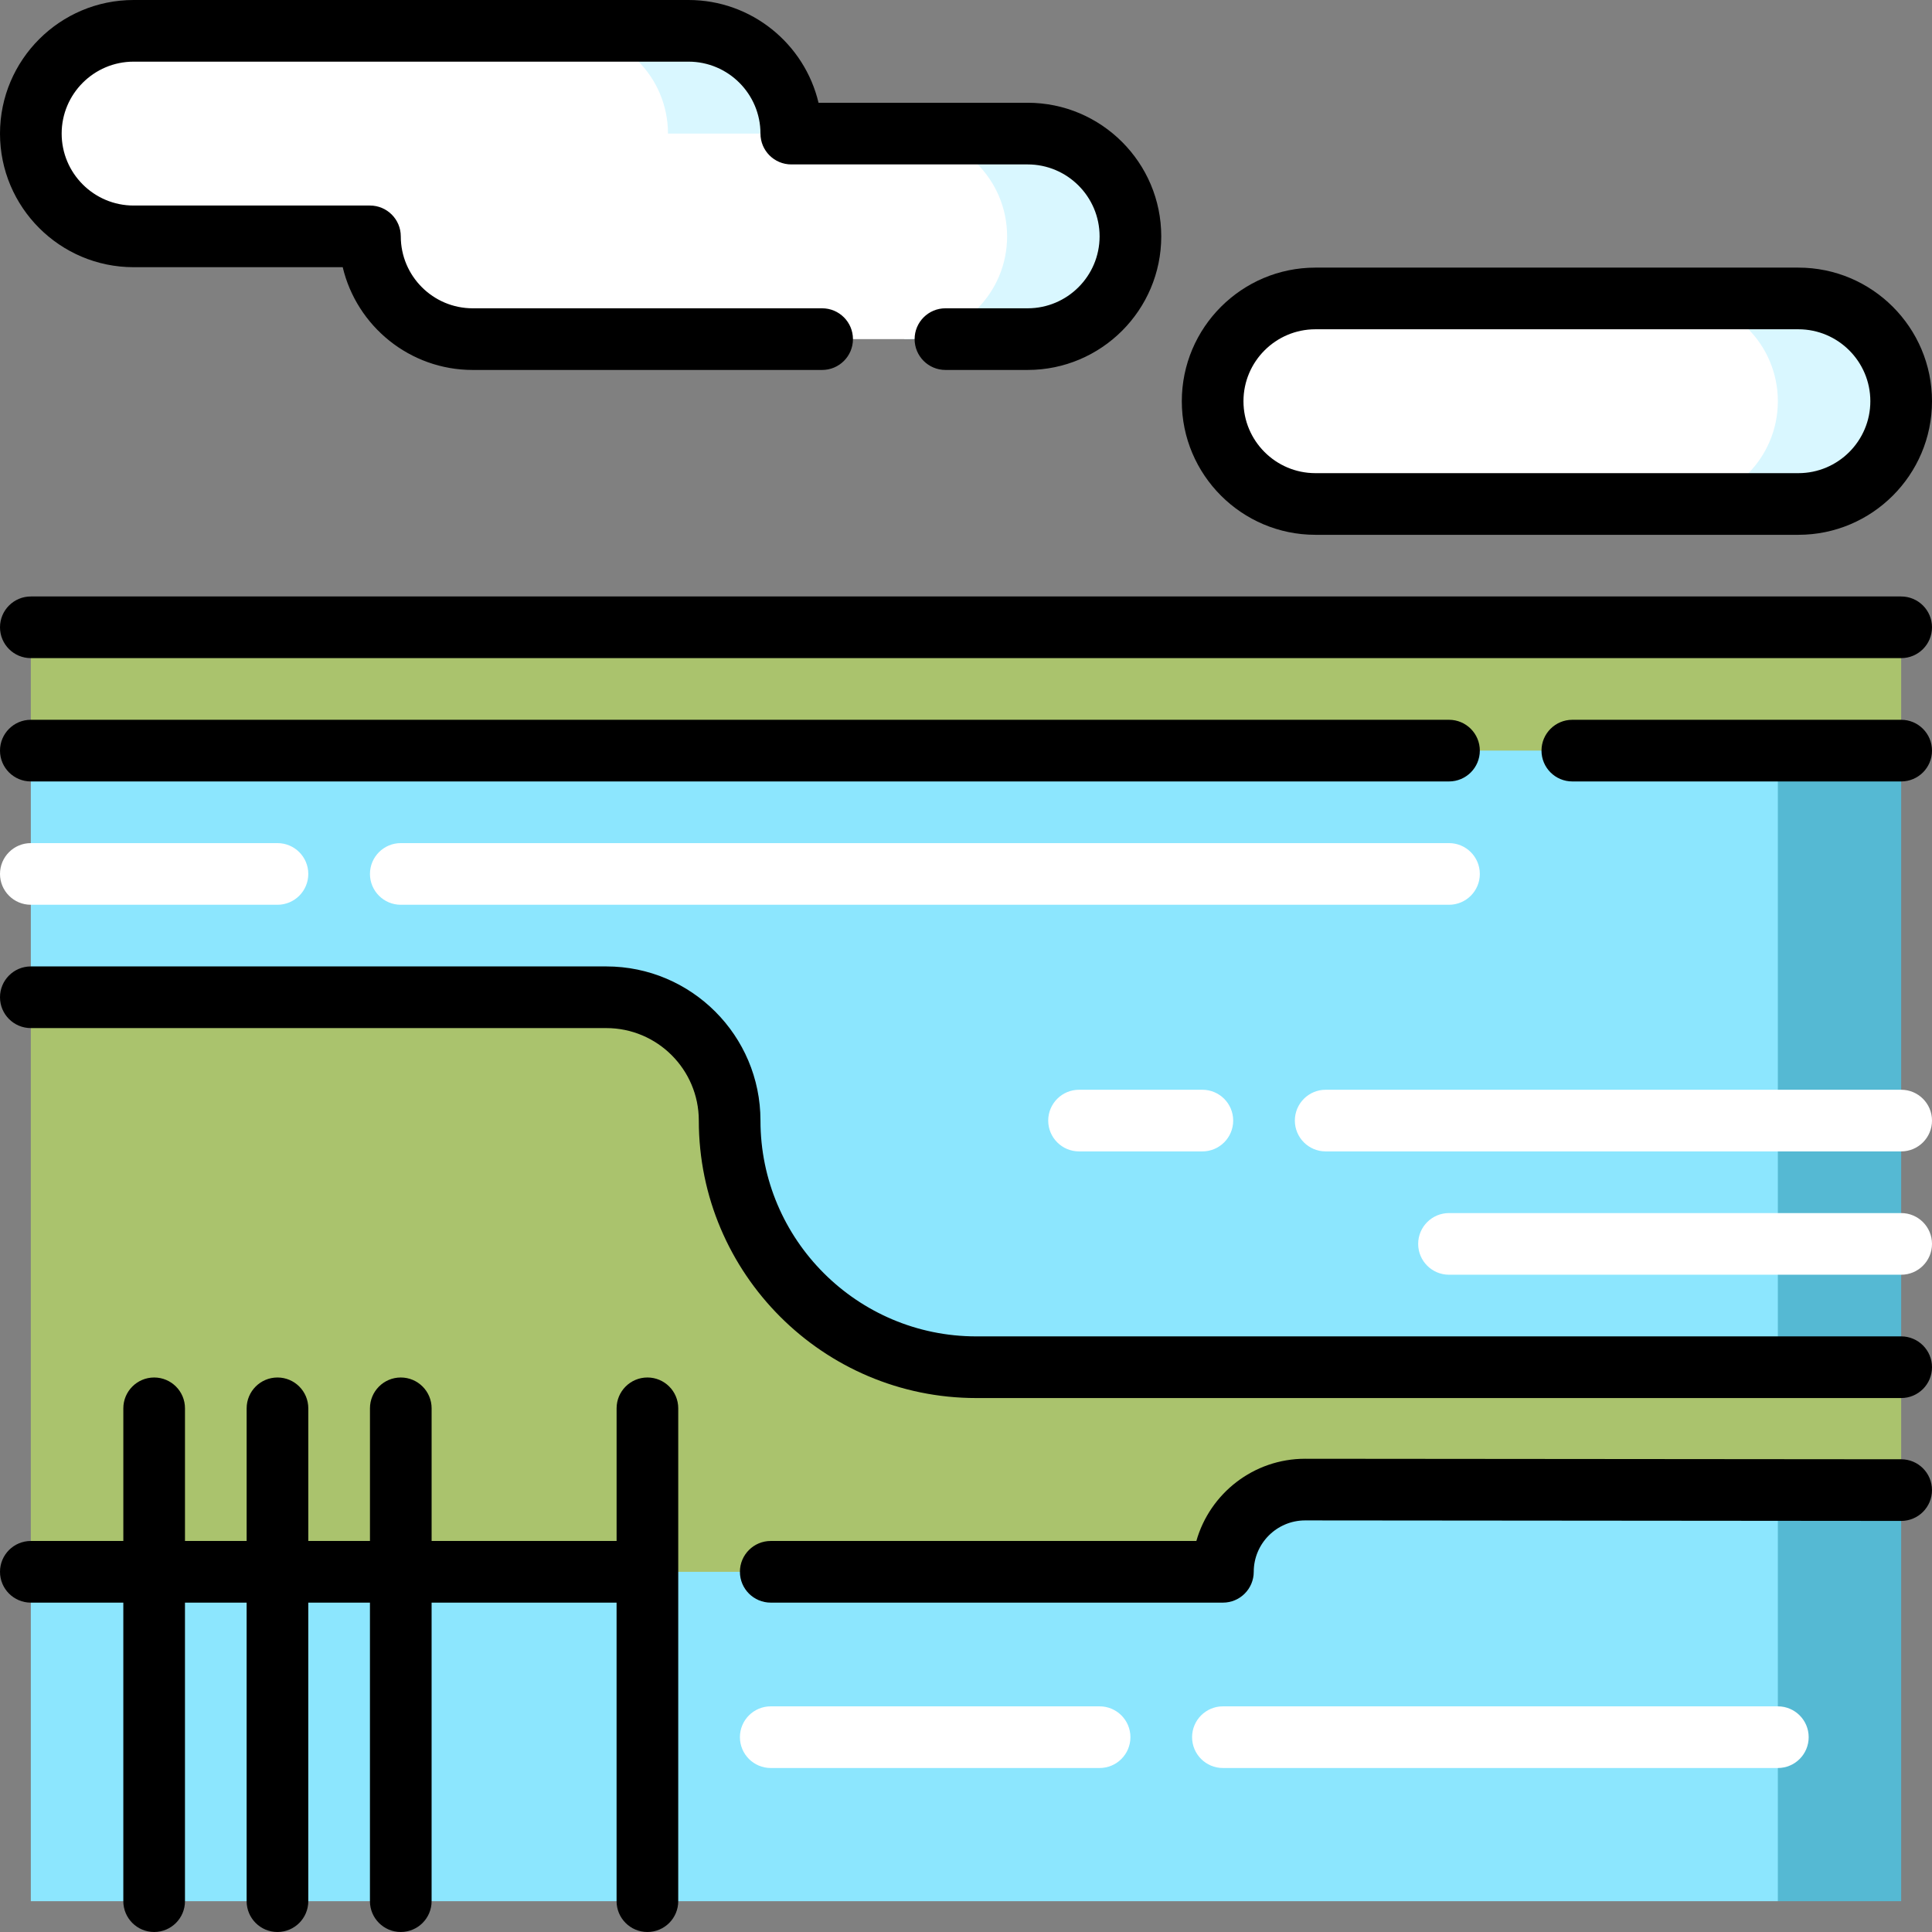
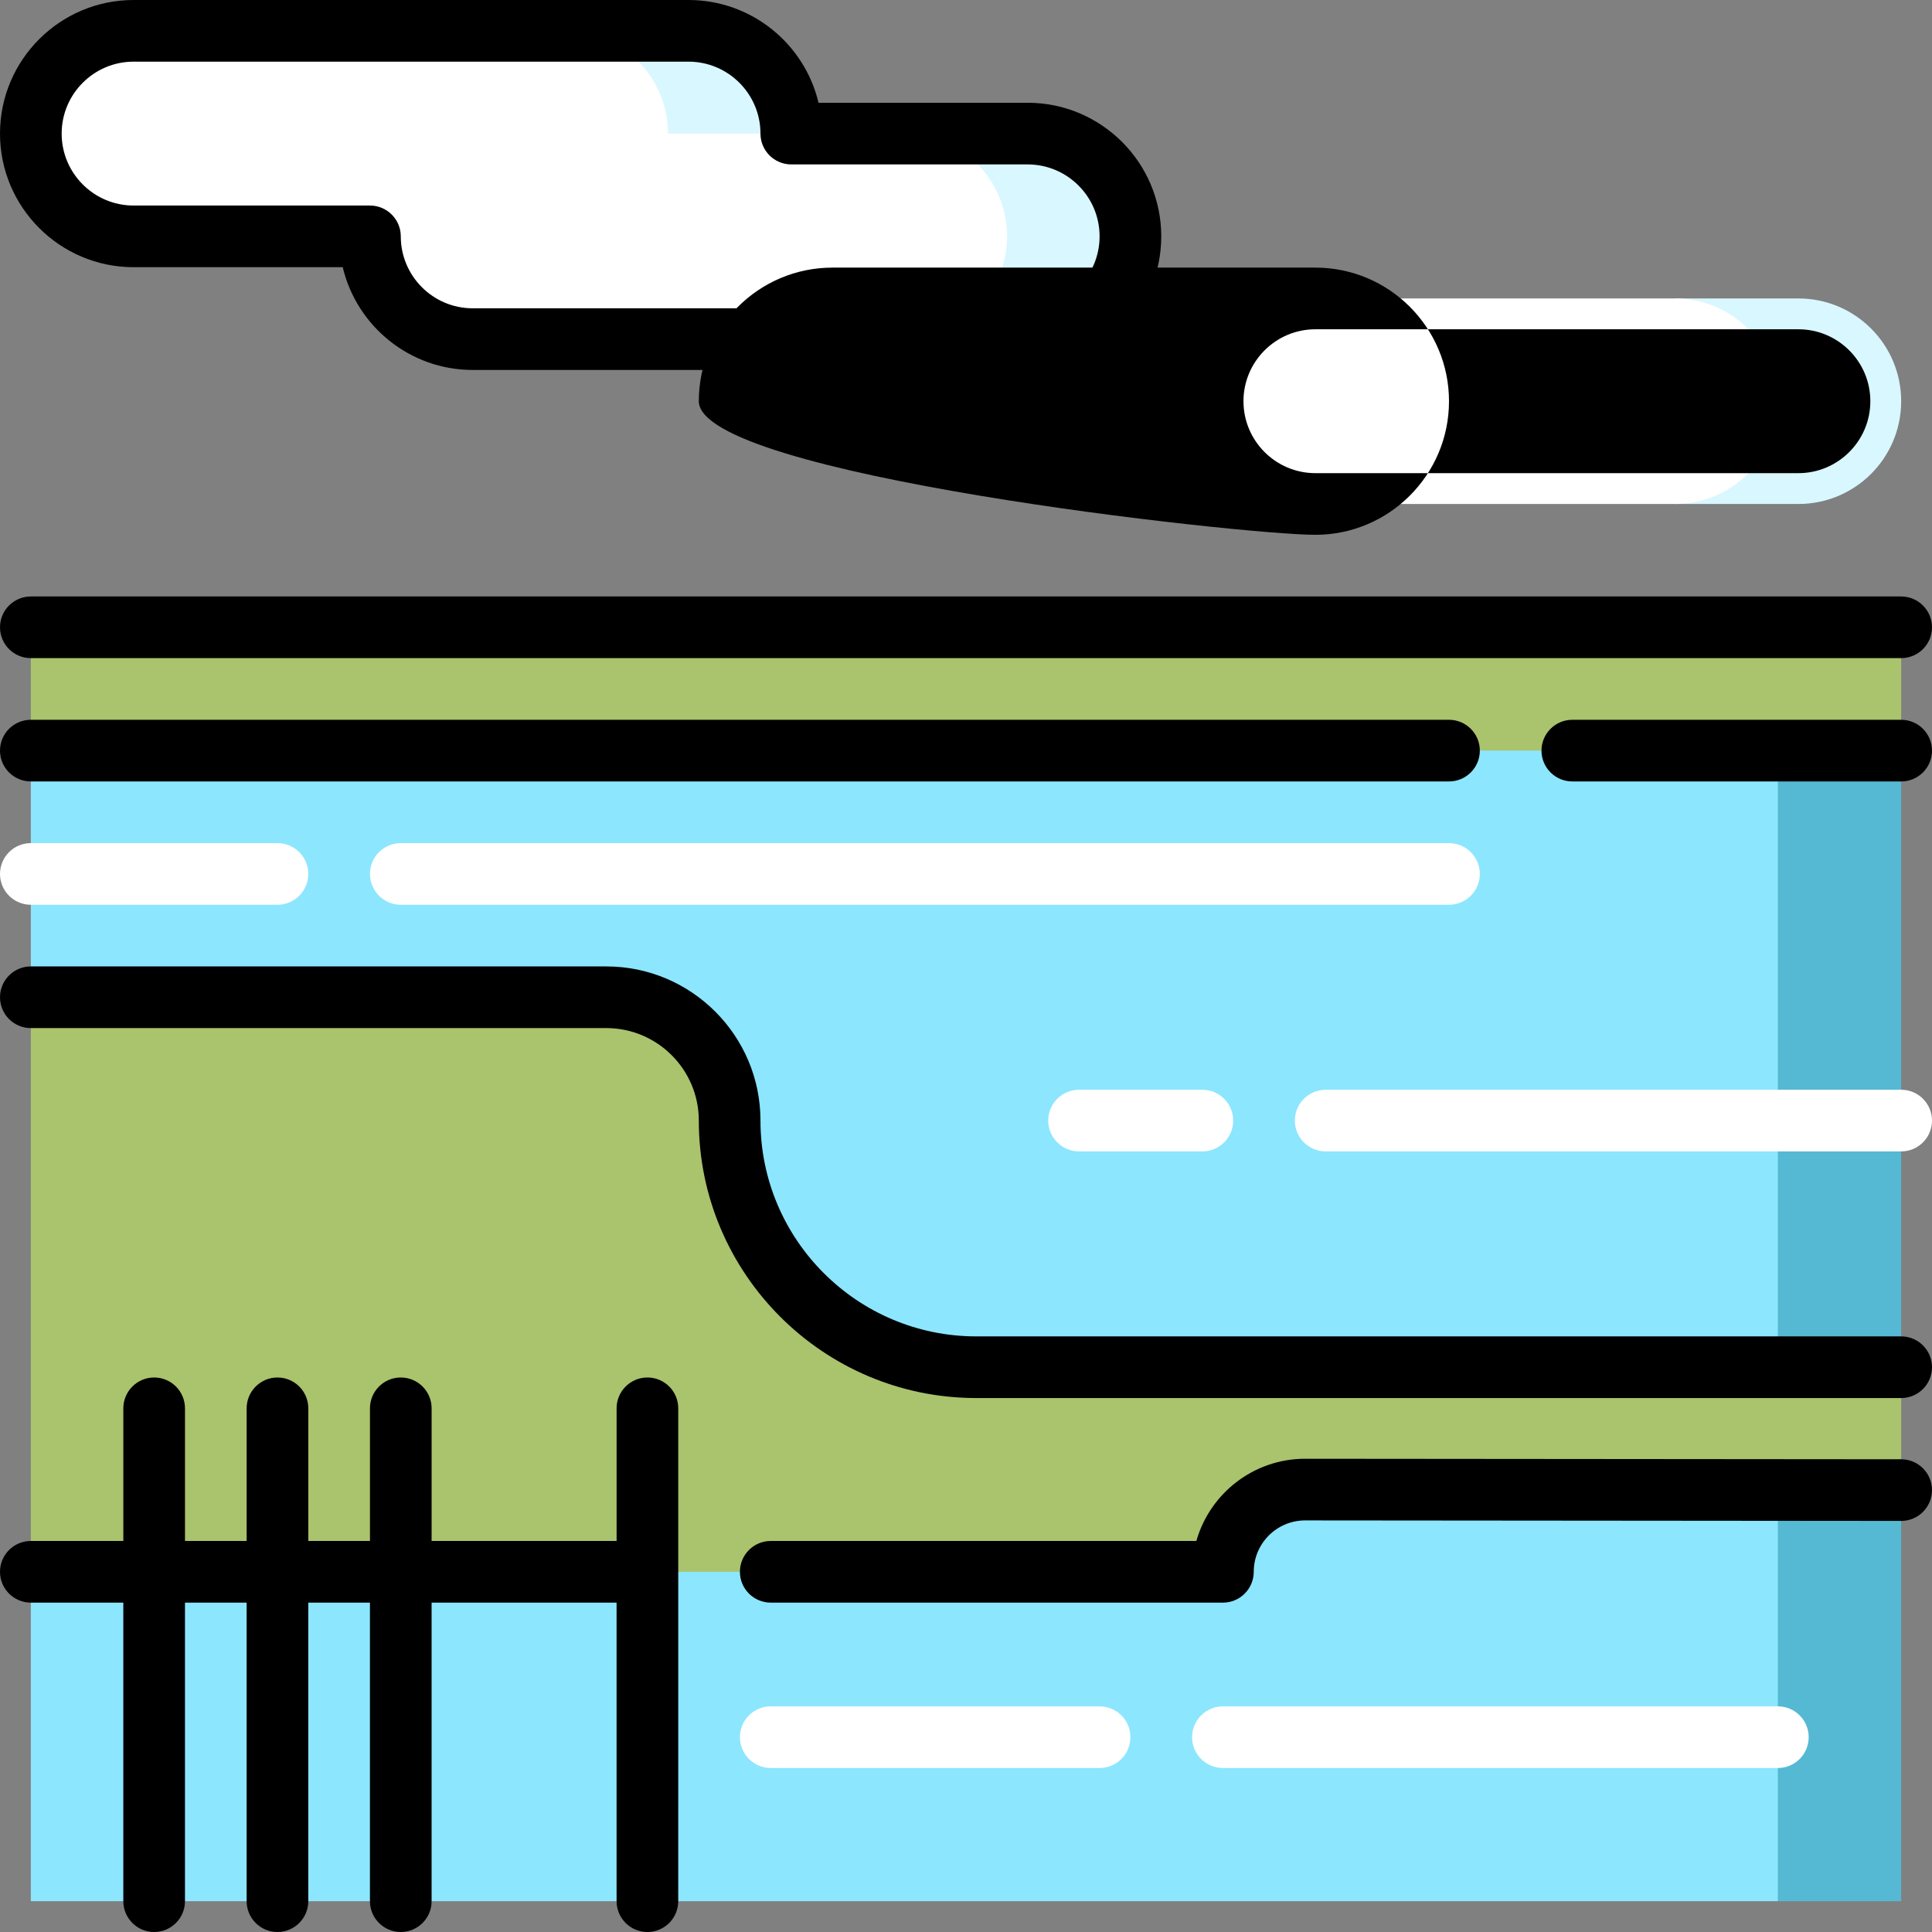
<svg xmlns="http://www.w3.org/2000/svg" version="1.1" id="Layer_1" x="0px" y="0px" viewBox="0 0 512 512" style="enable-background:new 0 0 512 512;" xml:space="preserve">
  <rect x="0" y="0" width="512" height="512" fill="#808080" stroke="none" />
  <polygon style="fill:#AAC36D;" points="503.83,362.322 503.83,394.894 256,460.125 8.17,416.55 8.17,264.284 29.957,231.603   8.17,198.922 8.17,166.241 503.83,166.241 503.83,198.922 482.043,275.118 " />
  <path style="fill:#55B9D3;" d="M503.83,394.894V503.83h-32.681l-43.574-54.479l43.574-54.457  C471.149,394.872,503.83,394.894,503.83,394.894z" />
  <path style="fill:#8CE6FE;" d="M471.149,394.894V503.83H8.17v-87.28h315.915c0-12.037,9.75-21.787,21.787-21.787  C345.872,394.763,471.149,394.872,471.149,394.894z" />
  <polygon style="fill:#55B9D3;" points="503.83,198.917 503.83,362.322 471.149,362.322 416.681,280.62 471.149,198.917 " />
  <path style="fill:#8CE6FE;" d="M471.149,198.917v163.404H258.723c-36.101,0-65.362-29.26-65.362-65.362  c0-18.04-14.63-32.681-32.681-32.681H8.17v-65.362H471.149z" />
  <g>
    <path style="fill:#FFFFFF;" d="M503.83,305.135H351.319c-4.512,0-8.17-3.658-8.17-8.17s3.658-8.17,8.17-8.17H503.83   c4.512,0,8.17,3.658,8.17,8.17S508.342,305.135,503.83,305.135z" />
    <path style="fill:#FFFFFF;" d="M384,239.773H106.213c-4.512,0-8.17-3.658-8.17-8.17c0-4.512,3.658-8.17,8.17-8.17H384   c4.512,0,8.17,3.658,8.17,8.17C392.17,236.115,388.512,239.773,384,239.773z" />
    <path style="fill:#FFFFFF;" d="M318.638,305.135h-32.681c-4.512,0-8.17-3.658-8.17-8.17s3.658-8.17,8.17-8.17h32.681   c4.512,0,8.17,3.658,8.17,8.17S323.15,305.135,318.638,305.135z" />
-     <path style="fill:#FFFFFF;" d="M503.83,337.815H384c-4.512,0-8.17-3.658-8.17-8.17s3.658-8.17,8.17-8.17h119.83   c4.512,0,8.17,3.658,8.17,8.17S508.342,337.815,503.83,337.815z" />
    <path style="fill:#FFFFFF;" d="M471.149,468.539H324.085c-4.512,0-8.17-3.658-8.17-8.17c0-4.512,3.658-8.17,8.17-8.17h147.064   c4.512,0,8.17,3.658,8.17,8.17C479.319,464.881,475.661,468.539,471.149,468.539z" />
    <path style="fill:#FFFFFF;" d="M73.532,239.773H8.17c-4.512,0-8.17-3.658-8.17-8.17c0-4.512,3.658-8.17,8.17-8.17h65.362   c4.512,0,8.17,3.658,8.17,8.17C81.702,236.115,78.044,239.773,73.532,239.773z" />
    <path style="fill:#FFFFFF;" d="M291.404,468.539h-87.149c-4.512,0-8.17-3.658-8.17-8.17c0-4.512,3.658-8.17,8.17-8.17h87.149   c4.512,0,8.17,3.658,8.17,8.17C299.574,464.881,295.916,468.539,291.404,468.539z" />
  </g>
  <path style="fill:#D9F7FF;" d="M476.596,79.092h-32.681v54.468h32.681c15.044,0,27.234-12.19,27.234-27.234  S491.64,79.092,476.596,79.092z" />
  <path style="fill:#FFFFFF;" d="M443.915,79.092c15.044,0,27.234,12.19,27.234,27.234s-12.19,27.234-27.234,27.234h-95.319  c-15.044,0-27.234-12.19-27.234-27.234s12.19-27.234,27.234-27.234H443.915z" />
  <g>
    <path style="fill:#D9F7FF;" d="M272.34,35.404H239.66v54.468h32.681c15.044,0,27.234-12.19,27.234-27.234   S287.384,35.404,272.34,35.404z" />
    <path style="fill:#D9F7FF;" d="M209.702,35.404l-59.915,21.787V8.17h32.681C197.512,8.17,209.702,20.36,209.702,35.404z" />
  </g>
  <path style="fill:#FFFFFF;" d="M239.66,35.404c15.044,0,27.234,12.19,27.234,27.234s-12.19,27.234-27.234,27.234H125.277  c-15.044,0-27.234-12.19-27.234-27.234H35.404c-15.044,0-27.234-12.19-27.234-27.234S20.36,8.17,35.404,8.17h114.383  c15.044,0,27.234,12.19,27.234,27.234h32.681H239.66z" />
  <path d="M503.83,158.071H8.17c-4.512,0-8.17,3.658-8.17,8.17s3.658,8.17,8.17,8.17h495.66c4.512,0,8.17-3.658,8.17-8.17  S508.342,158.071,503.83,158.071z" />
  <path d="M384,190.752H8.17c-4.512,0-8.17,3.658-8.17,8.17c0,4.512,3.658,8.17,8.17,8.17H384c4.512,0,8.17-3.658,8.17-8.17  C392.17,194.41,388.512,190.752,384,190.752z" />
  <path d="M503.83,190.752h-87.149c-4.512,0-8.17,3.658-8.17,8.17c0,4.512,3.658,8.17,8.17,8.17h87.149c4.512,0,8.17-3.658,8.17-8.17  C512,194.41,508.342,190.752,503.83,190.752z" />
  <path d="M503.83,354.156H258.723c-31.536,0-57.191-25.656-57.191-57.191c0-22.526-18.325-40.851-40.851-40.851H8.17  c-4.512,0-8.17,3.658-8.17,8.17c0,4.512,3.658,8.17,8.17,8.17h152.511c13.516,0,24.511,10.995,24.511,24.511  c0,40.546,32.986,73.532,73.532,73.532H503.83c4.512,0,8.17-3.658,8.17-8.17C512,357.814,508.342,354.156,503.83,354.156z" />
  <path d="M503.836,386.723l-157.964-0.136c-13.688,0-25.26,9.227-28.824,21.787H204.255c-4.512,0-8.17,3.658-8.17,8.17  c0,4.512,3.658,8.17,8.17,8.17h119.83c4.512,0,8.17-3.658,8.17-8.17c0-7.509,6.108-13.617,13.61-13.617l157.957,0.136  c4.517,0,8.173-3.654,8.177-8.164C512.003,390.388,508.348,386.727,503.836,386.723z" />
  <path d="M171.574,365.049c-4.512,0-8.17,3.658-8.17,8.17v35.155h-49.021V373.22c0-4.512-3.658-8.17-8.17-8.17  c-4.512,0-8.17,3.658-8.17,8.17v35.155h-16.34V373.22c0-4.512-3.658-8.17-8.17-8.17c-4.512,0-8.17,3.658-8.17,8.17v35.155h-16.34  V373.22c0-4.512-3.658-8.17-8.17-8.17s-8.17,3.658-8.17,8.17v35.155H8.17c-4.512,0-8.17,3.658-8.17,8.17  c0,4.512,3.658,8.17,8.17,8.17h24.511v79.115c0,4.512,3.658,8.17,8.17,8.17s8.17-3.658,8.17-8.17v-79.115h16.34v79.115  c0,4.512,3.658,8.17,8.17,8.17c4.512,0,8.17-3.658,8.17-8.17v-79.115h16.34v79.115c0,4.512,3.658,8.17,8.17,8.17  c4.512,0,8.17-3.658,8.17-8.17v-79.115h49.021v79.115c0,4.512,3.658,8.17,8.17,8.17s8.17-3.658,8.17-8.17V373.22  C179.745,368.708,176.087,365.049,171.574,365.049z" />
-   <path d="M348.596,141.73h128c19.521,0,35.404-15.883,35.404-35.404s-15.883-35.404-35.404-35.404h-128  c-19.521,0-35.404,15.883-35.404,35.404S329.074,141.73,348.596,141.73z M348.596,87.262h128c10.511,0,19.064,8.553,19.064,19.064  s-8.553,19.064-19.064,19.064h-128c-10.511,0-19.064-8.553-19.064-19.064S338.085,87.262,348.596,87.262z" />
+   <path d="M348.596,141.73c19.521,0,35.404-15.883,35.404-35.404s-15.883-35.404-35.404-35.404h-128  c-19.521,0-35.404,15.883-35.404,35.404S329.074,141.73,348.596,141.73z M348.596,87.262h128c10.511,0,19.064,8.553,19.064,19.064  s-8.553,19.064-19.064,19.064h-128c-10.511,0-19.064-8.553-19.064-19.064S338.085,87.262,348.596,87.262z" />
  <path d="M35.404,70.809h55.42c3.697,15.596,17.741,27.234,34.452,27.234h92.596c4.512,0,8.17-3.658,8.17-8.17  c0-4.512-3.658-8.17-8.17-8.17h-92.596c-10.511,0-19.064-8.553-19.064-19.064c0-4.512-3.658-8.17-8.17-8.17H35.404  c-10.511,0-19.064-8.553-19.064-19.064S24.893,16.34,35.404,16.34h147.064c10.511,0,19.064,8.553,19.064,19.064  c0,4.512,3.658,8.17,8.17,8.17h62.638c10.511,0,19.064,8.553,19.064,19.064s-8.553,19.064-19.064,19.064h-21.787  c-4.512,0-8.17,3.658-8.17,8.17c0,4.512,3.658,8.17,8.17,8.17h21.787c19.521,0,35.404-15.883,35.404-35.404  s-15.883-35.404-35.404-35.404h-55.42C213.223,11.638,199.179,0,182.468,0H35.404C15.883,0,0,15.883,0,35.404  S15.883,70.809,35.404,70.809z" />
  <g>
</g>
  <g>
</g>
  <g>
</g>
  <g>
</g>
  <g>
</g>
  <g>
</g>
  <g>
</g>
  <g>
</g>
  <g>
</g>
  <g>
</g>
  <g>
</g>
  <g>
</g>
  <g>
</g>
  <g>
</g>
  <g>
</g>
</svg>